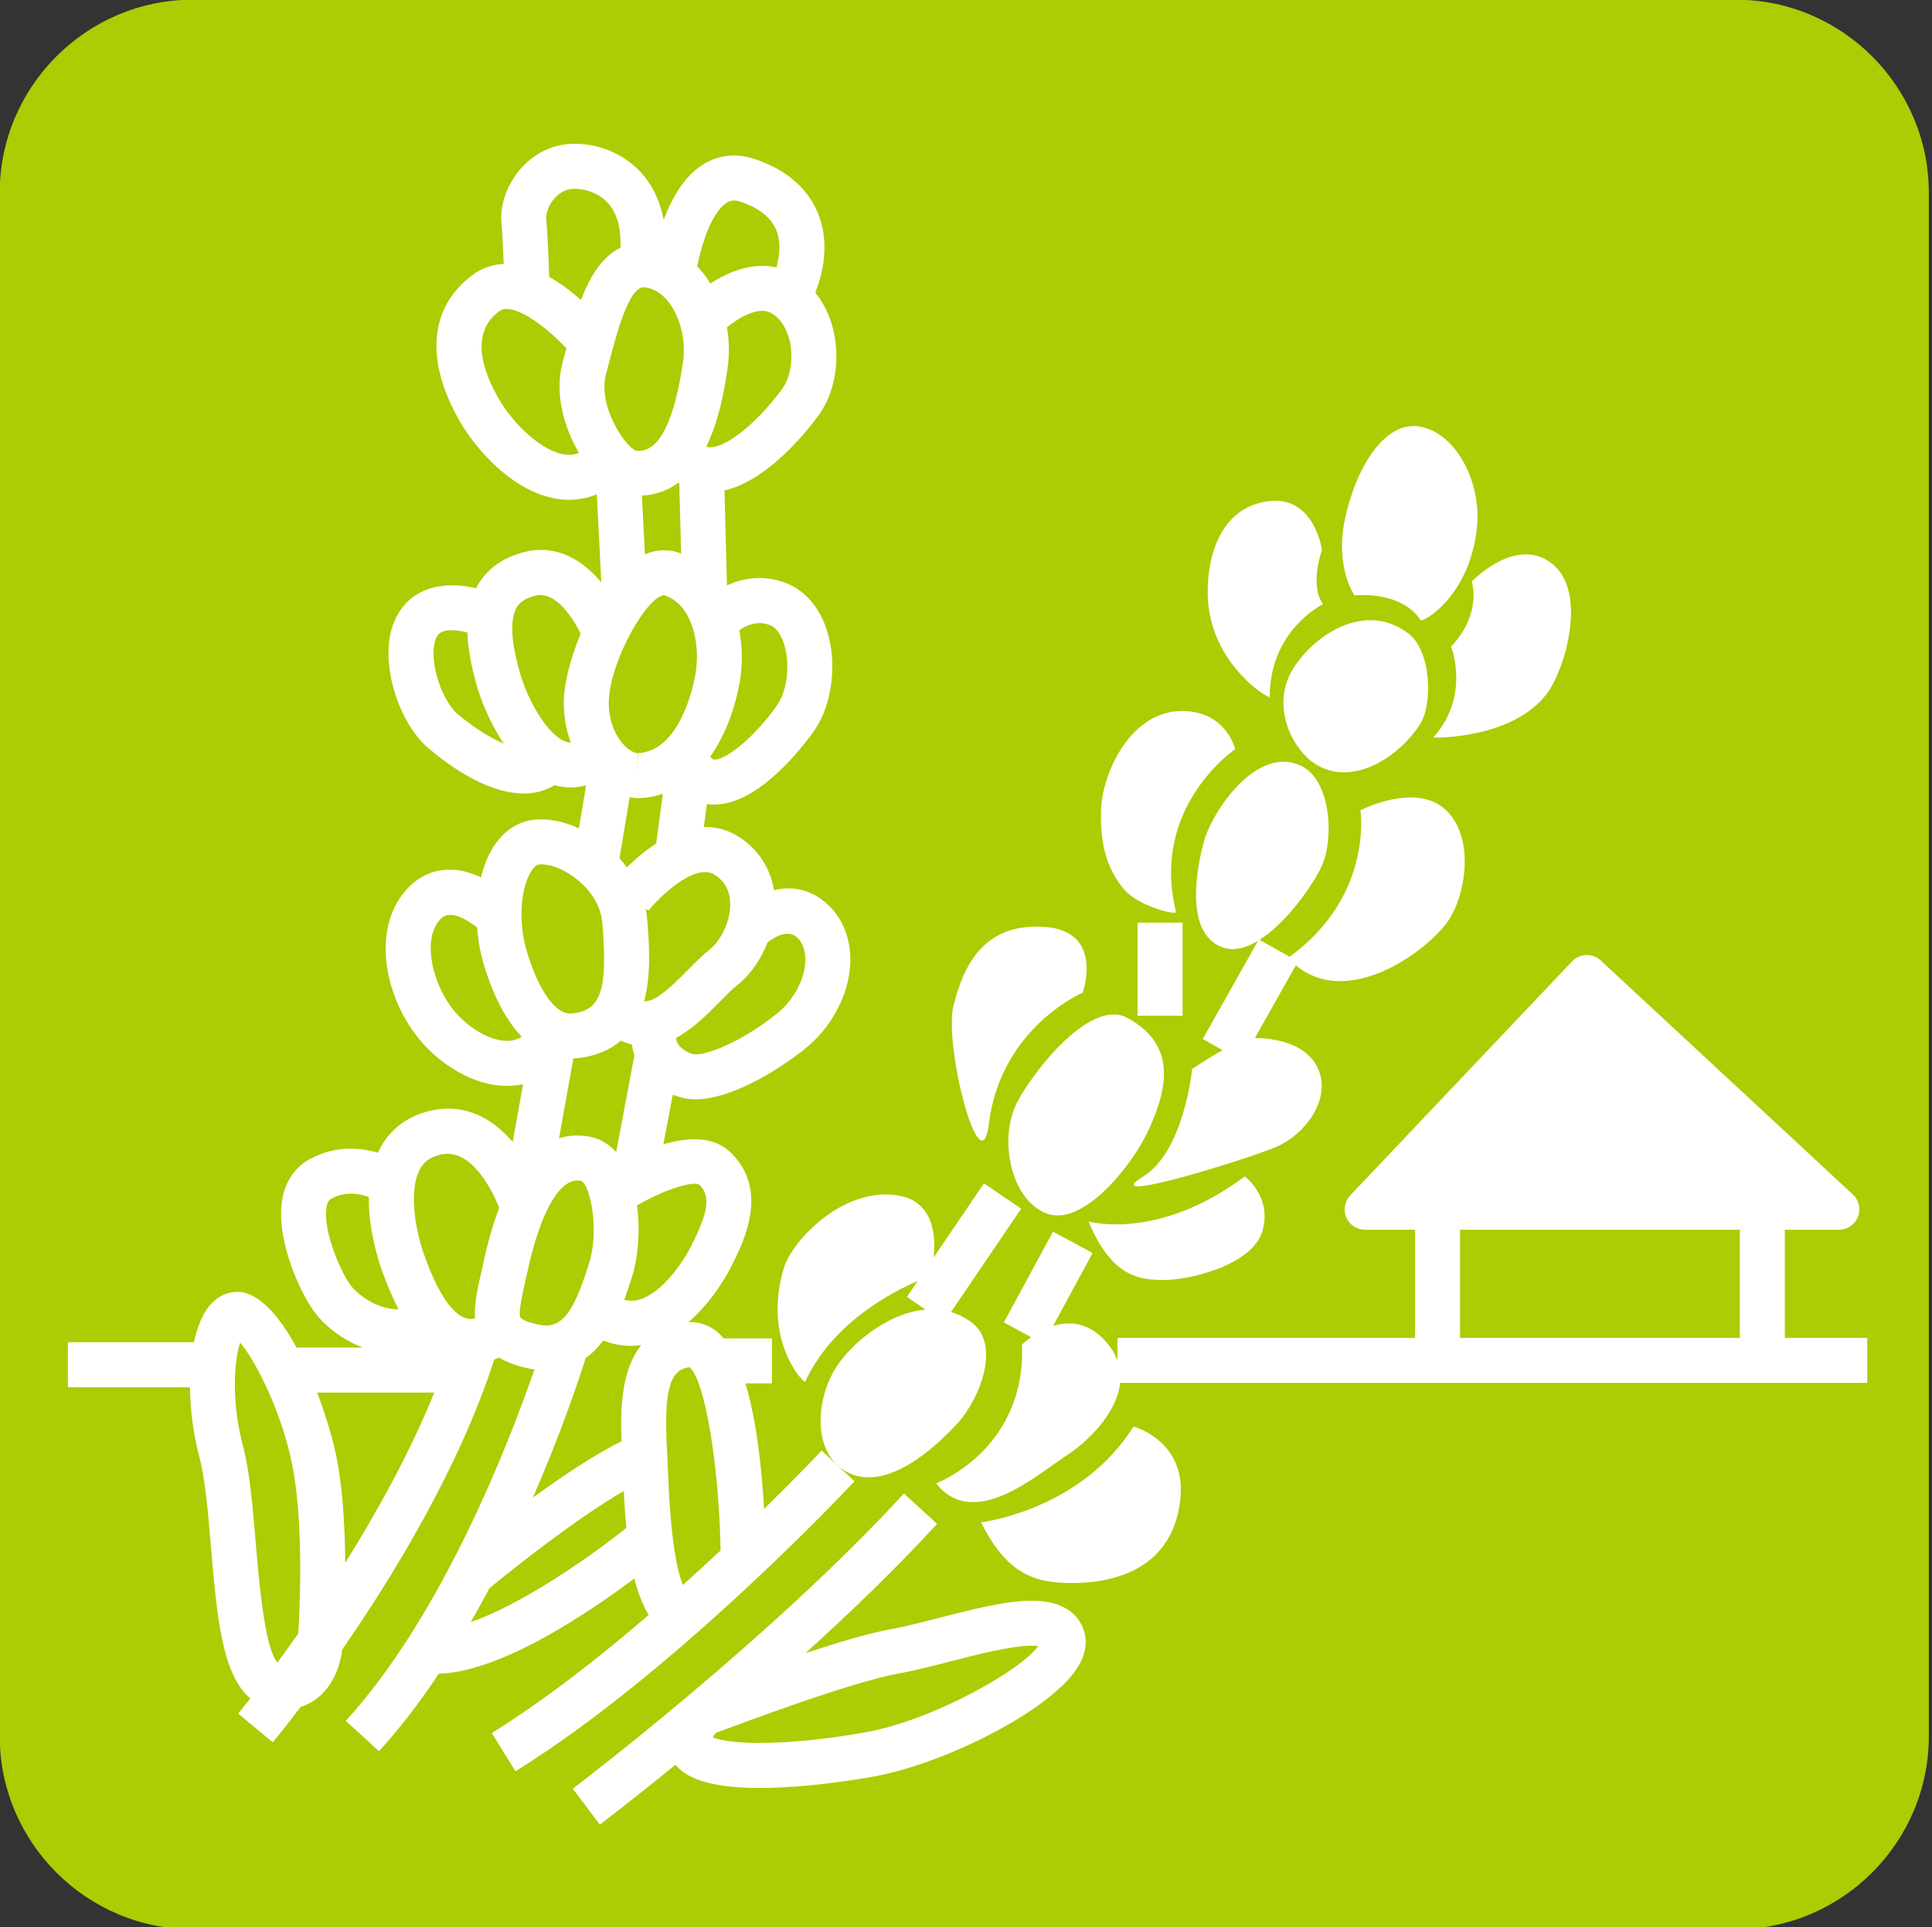
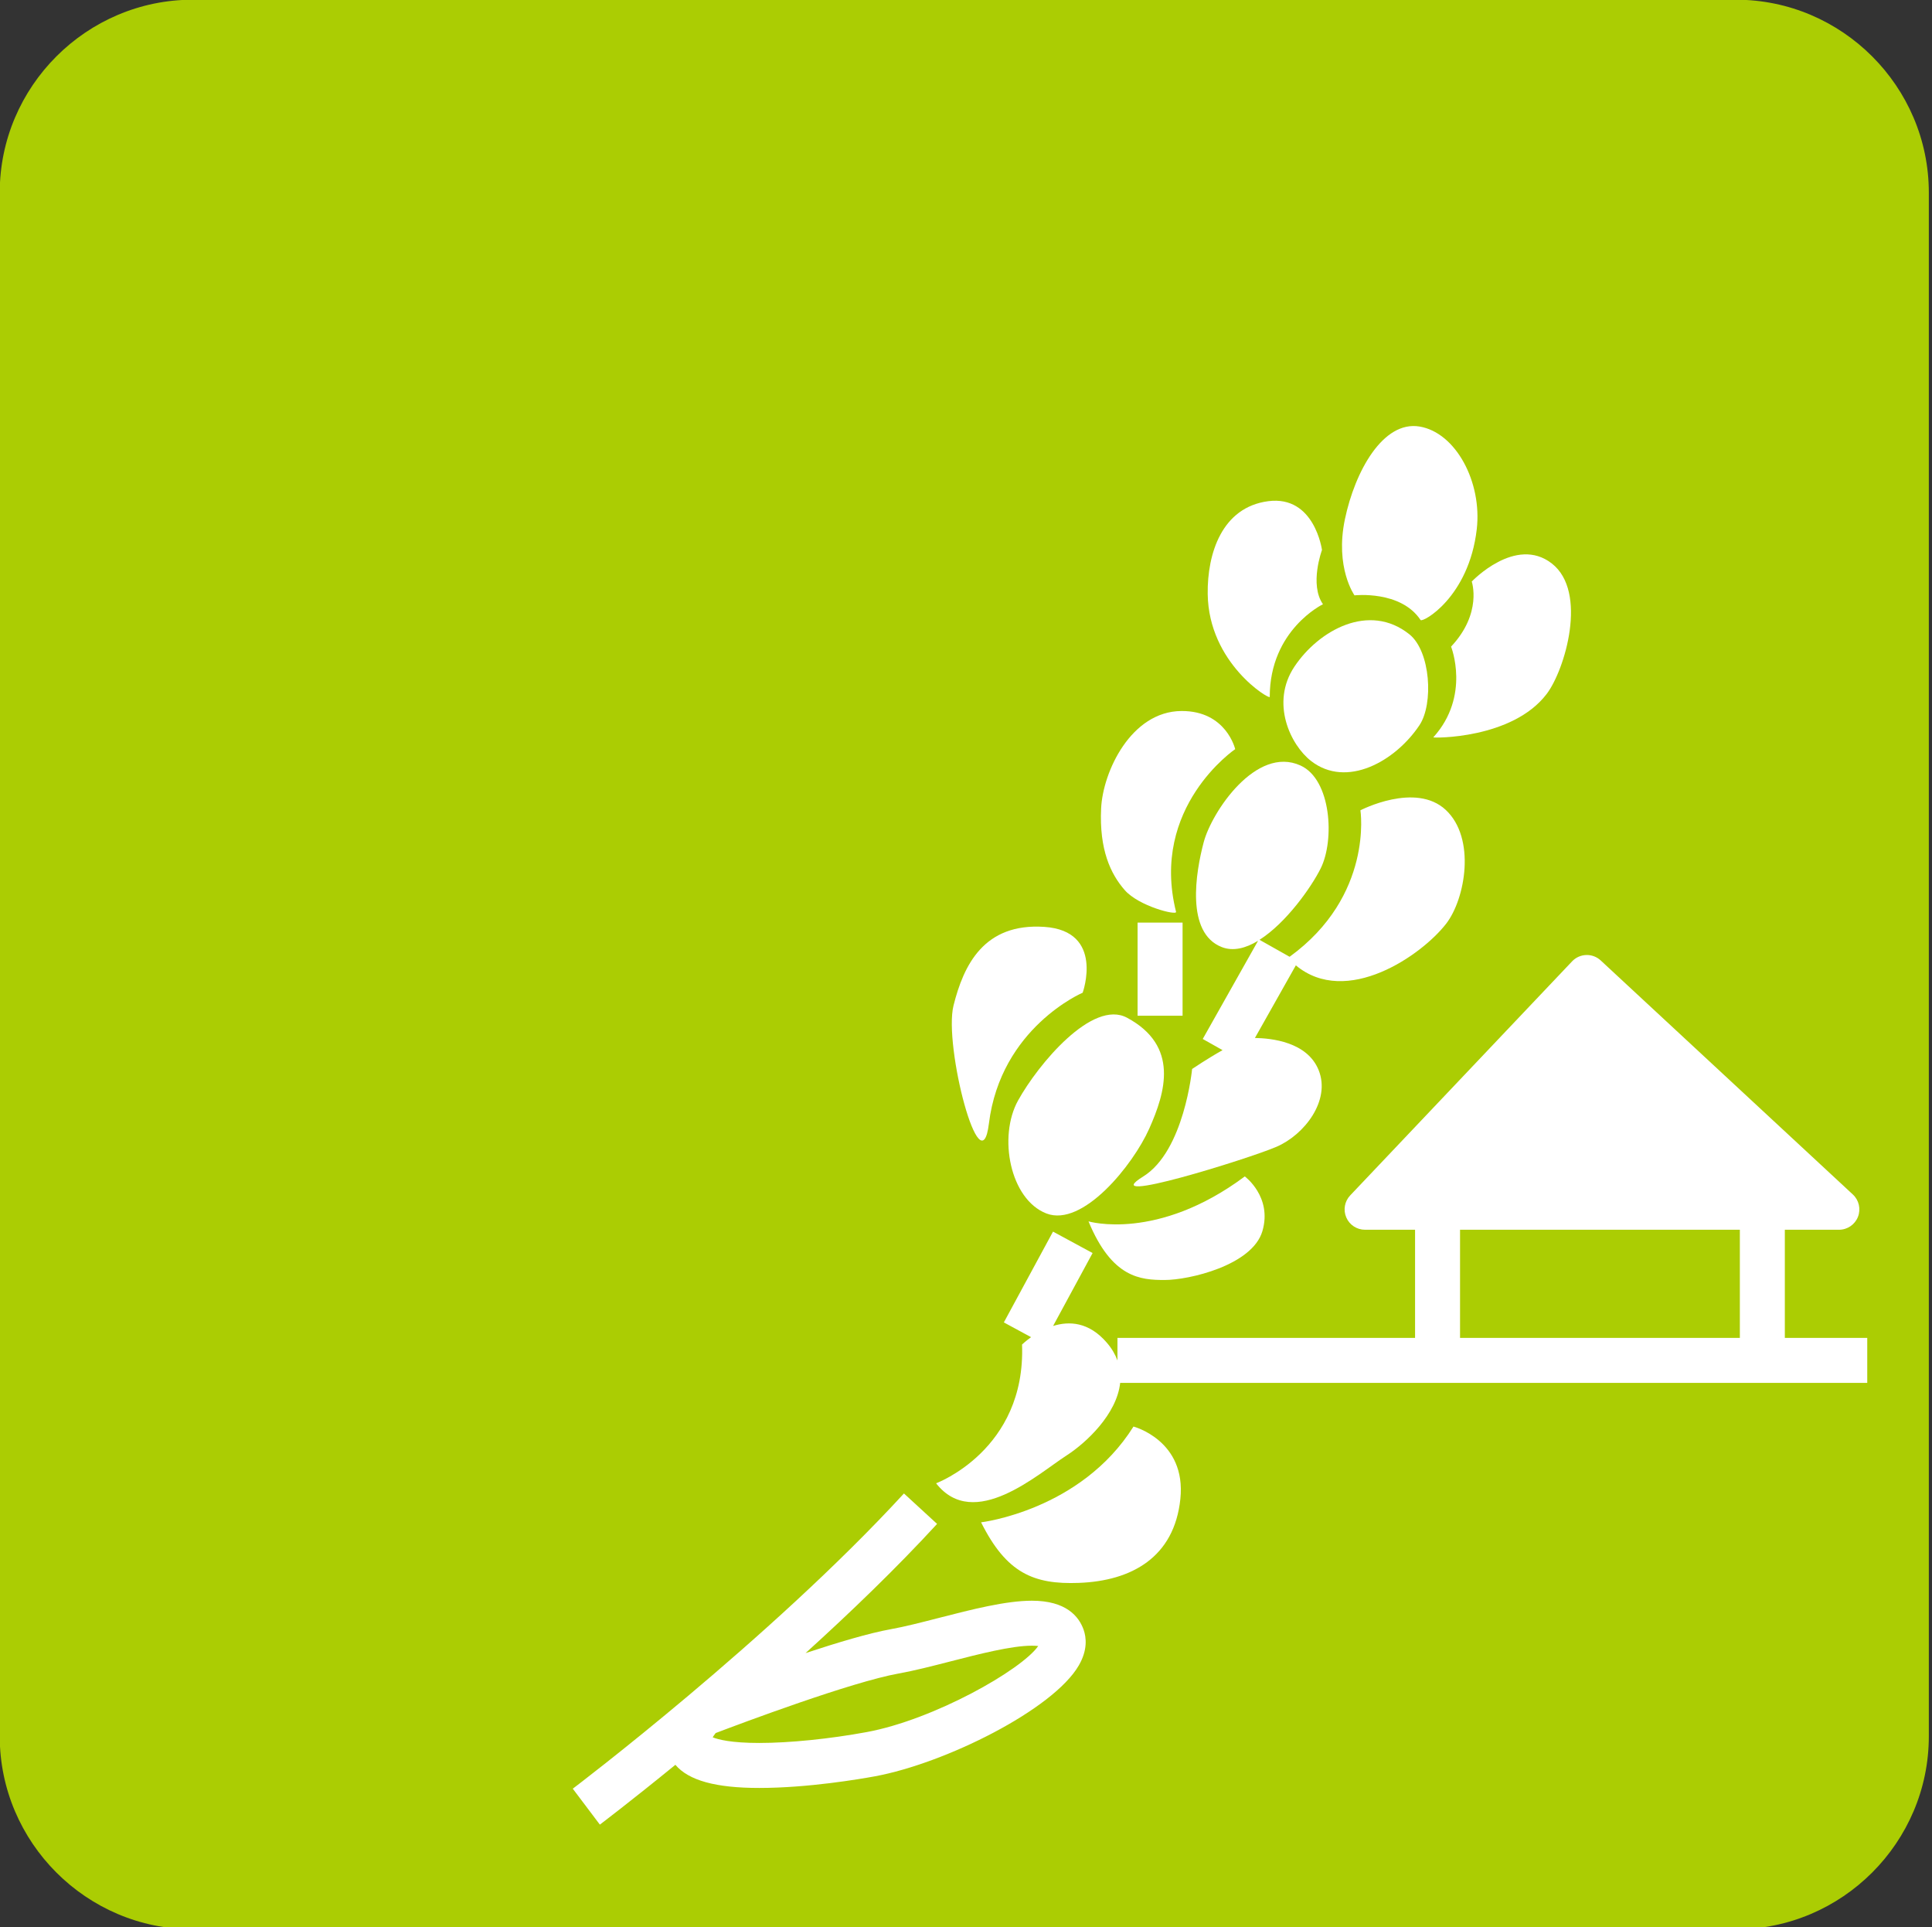
<svg xmlns="http://www.w3.org/2000/svg" version="1.1" width="379" height="378" viewBox="0 0 379 378" xml:space="preserve">
  <rect x="0" y="0" width="379" height="378" fill="#333333" stroke="none" />
  <desc>Created with Fabric.js 4.6.0</desc>
  <defs>
</defs>
  <g transform="matrix(1 0 0 1 189.16 189.16)" id="5UMUNYb7aPOZ_gbktZIBr">
    <path style="stroke: none; stroke-width: 1; stroke-dasharray: none; stroke-linecap: butt; stroke-dashoffset: 0; stroke-linejoin: miter; stroke-miterlimit: 4; fill: rgb(171,205,3); fill-rule: nonzero; opacity: 1;" vector-effect="non-scaling-stroke" transform=" translate(-298.55, -387.82)" d="M 487.768 539.194 C 487.768 560.007 470.739 577.037 449.925 577.037 L 147.181 577.037 C 126.368 577.037 109.338 560.008 109.338 539.194 L 109.338 236.446 C 109.338 215.633 126.367 198.603 147.181 198.603 L 449.925 198.603 C 470.738 198.603 487.768 215.632 487.768 236.446 L 487.768 539.194 z" stroke-linecap="round" />
  </g>
  <g transform="matrix(1 0 0 1 213.07 218.68)" id="7hycbfRf0bEpSf2amwnKE">
    <path style="stroke: none; stroke-width: 1; stroke-dasharray: none; stroke-linecap: butt; stroke-dashoffset: 0; stroke-linejoin: miter; stroke-miterlimit: 4; fill: rgb(255,255,255); fill-rule: nonzero; opacity: 1;" vector-effect="non-scaling-stroke" transform=" translate(-322.46, -417.34)" d="M 309.109 414.488 C 305.154 421.611 307.527 433.881 314.652 436.652 C 321.779 439.423 331.662 427.154 334.832 420.029 C 338.006 412.908 340.773 403.8 330.482 398.265 C 323.688 394.609 313.064 407.367 309.109 414.488 z" stroke-linecap="round" />
  </g>
  <g transform="matrix(1 0 0 1 199.94 202.72)" id="sd54SdkaO-5kg7zi_Dsfg">
    <path style="stroke: none; stroke-width: 1; stroke-dasharray: none; stroke-linecap: butt; stroke-dashoffset: 0; stroke-linejoin: miter; stroke-miterlimit: 4; fill: rgb(255,255,255); fill-rule: nonzero; opacity: 1;" vector-effect="non-scaling-stroke" transform=" translate(-309.33, -401.39)" d="M 303.381 419.047 C 305.705 400.195 321.779 393.367 321.779 393.367 C 321.779 393.367 326.127 381.25 314.254 380.457 C 302.381 379.664 298.416 387.98 296.44 395.893 C 294.471 403.801 301.797 431.906 303.381 419.047 z" stroke-linecap="round" />
  </g>
  <g transform="matrix(1 0 0 1 230.81 240.89)" id="-glBF5np7O6qIQrWEcVF6">
    <path style="stroke: none; stroke-width: 1; stroke-dasharray: none; stroke-linecap: butt; stroke-dashoffset: 0; stroke-linejoin: miter; stroke-miterlimit: 4; fill: rgb(255,255,255); fill-rule: nonzero; opacity: 1;" vector-effect="non-scaling-stroke" transform=" translate(-340.21, -439.56)" d="M 337.879 449.713 C 342.625 449.713 355.057 446.859 357.045 440.129 C 359.022 433.399 353.594 429.399 353.594 429.399 C 336.373 442.227 322.932 438.215 322.932 438.215 C 327.531 449.328 333.131 449.713 337.879 449.713 z" stroke-linecap="round" />
  </g>
  <g transform="matrix(1 0 0 1 254.87 191.04)" id="IzFMQtMga6synH6PrFNIe">
    <path style="stroke: none; stroke-width: 1; stroke-dasharray: none; stroke-linecap: butt; stroke-dashoffset: 0; stroke-linejoin: miter; stroke-miterlimit: 4; fill: rgb(255,255,255); fill-rule: nonzero; opacity: 1;" vector-effect="non-scaling-stroke" transform=" translate(-364.26, -389.7)" d="M 393.086 379.82 C 396.865 374.929 398.94 363.047 393.004 357.508 C 387.065 351.963 376.264 357.582 376.264 357.582 C 376.264 357.582 378.866 374.348 362.371 386.311 L 356.467 382.983 C 361.668 379.69 366.602 372.721 368.467 368.979 C 371.237 363.438 370.557 351.545 364.51 348.797 C 355.809 344.836 347.096 357.904 345.522 363.836 C 343.944 369.77 341.956 381.643 349.077 384.414 C 351.309 385.281 353.77 384.637 356.184 383.174 L 345.332 402.432 L 349.217 404.621 C 346.182 406.328 343.246 408.316 343.246 408.316 C 343.246 408.316 341.711 424.414 333.66 429.398 C 324.072 435.334 354.226 425.968 359.764 423.591 C 365.307 421.218 370.452 414.487 368.073 408.554 C 365.823 402.949 358.692 402.288 355.569 402.234 L 363.596 387.994 C 373.539 396.277 388.305 386.006 393.086 379.82 z" stroke-linecap="round" />
  </g>
  <g transform="matrix(1 0 0 1 229.14 159.23)" id="3Qq95oX7_yiM1uCIeqH-_">
    <path style="stroke: none; stroke-width: 1; stroke-dasharray: none; stroke-linecap: butt; stroke-dashoffset: 0; stroke-linejoin: miter; stroke-miterlimit: 4; fill: rgb(255,255,255); fill-rule: nonzero; opacity: 1;" vector-effect="non-scaling-stroke" transform=" translate(-338.54, -357.89)" d="M 340.105 377.498 C 334.955 356.934 351.707 345.59 351.707 345.59 C 351.707 345.59 349.967 338.049 341.16 338.11 C 331.258 338.176 325.75 350.034 325.408 357.194 C 325.021 365.317 327.273 370.083 330.049 373.245 C 332.822 376.406 340.299 378.271 340.105 377.498 z" stroke-linecap="round" />
  </g>
  <g transform="matrix(1 0 0 1 265.97 136.56)" id="rmp4EShIY9-u-xxb7OM1L">
    <path style="stroke: none; stroke-width: 1; stroke-dasharray: none; stroke-linecap: butt; stroke-dashoffset: 0; stroke-linejoin: miter; stroke-miterlimit: 4; fill: rgb(255,255,255); fill-rule: nonzero; opacity: 1;" vector-effect="non-scaling-stroke" transform=" translate(-375.37, -335.22)" d="M 366.596 347.914 C 373.557 353.328 383.114 348.004 387.86 340.883 C 390.649 336.692 390.034 326.391 385.885 323.072 C 377.975 316.738 368.073 322.285 363.326 329.406 C 358.58 336.531 362.564 344.781 366.596 347.914 z" stroke-linecap="round" />
  </g>
  <g transform="matrix(1 0 0 1 276.55 102.6)" id="RMXjtnnDR-IUGa-Mj4dCq">
    <path style="stroke: none; stroke-width: 1; stroke-dasharray: none; stroke-linecap: butt; stroke-dashoffset: 0; stroke-linejoin: miter; stroke-miterlimit: 4; fill: rgb(255,255,255); fill-rule: nonzero; opacity: 1;" vector-effect="non-scaling-stroke" transform=" translate(-385.94, -301.26)" d="M 388.061 320.26 C 388.446 320.84 397.538 315.813 399.084 302.469 C 400.158 293.219 394.984 283.504 387.859 282.315 C 380.732 281.124 375.201 291.02 373.216 300.52 C 371.236 310.012 375.103 315.426 375.103 315.426 C 375.103 315.426 384.168 314.396 388.061 320.26 z" stroke-linecap="round" />
  </g>
  <g transform="matrix(1 0 0 1 248.22 117.46)" id="rLnCPXzSdtUhVpHrN3J21">
    <path style="stroke: none; stroke-width: 1; stroke-dasharray: none; stroke-linecap: butt; stroke-dashoffset: 0; stroke-linejoin: miter; stroke-miterlimit: 4; fill: rgb(255,255,255); fill-rule: nonzero; opacity: 1;" vector-effect="non-scaling-stroke" transform=" translate(-357.61, -316.12)" d="M 358.475 335.346 C 358.475 322.172 368.916 317.168 368.916 317.168 C 366.209 313.299 368.723 306.531 368.723 306.531 C 368.723 306.531 367.28 295.773 358.178 296.957 C 349.076 298.145 346.201 307.246 346.305 315.158 C 346.486 328.77 358.475 335.924 358.475 335.346 z" stroke-linecap="round" />
  </g>
  <g transform="matrix(1 0 0 1 294.68 126.69)" id="kv7xkcoLuGLFIztxS0g9B">
    <path style="stroke: none; stroke-width: 1; stroke-dasharray: none; stroke-linecap: butt; stroke-dashoffset: 0; stroke-linejoin: miter; stroke-miterlimit: 4; fill: rgb(255,255,255); fill-rule: nonzero; opacity: 1;" vector-effect="non-scaling-stroke" transform=" translate(-404.08, -325.35)" d="M 398.113 312.719 C 398.113 312.719 400.24 318.907 394.056 325.481 C 394.056 325.481 397.923 335.151 390.572 343.274 C 390.447 343.417 406.045 343.659 412.81 334.764 C 416.4 330.045 420.941 314.719 413.822 309.178 C 406.709 303.635 398.113 312.719 398.113 312.719 z" stroke-linecap="round" />
  </g>
  <g transform="matrix(1 0 0 1 227.57 190.08)" id="YOnQoURdp25TsZTTk2rTK">
    <path style="stroke: none; stroke-width: 1; stroke-dasharray: none; stroke-linecap: butt; stroke-dashoffset: 0; stroke-linejoin: miter; stroke-miterlimit: 4; fill: rgb(255,255,255); fill-rule: nonzero; opacity: 1;" vector-effect="non-scaling-stroke" transform=" translate(-4.41, -9.13)" d="M 0 18.262 L 0 0 L 8.826 0 L 8.826 18.262 z" stroke-linecap="round" />
  </g>
  <g transform="matrix(1 0 0 1 176.43 260.92)" id="hghgKxcj-MMah9ipUvIzj">
-     <path style="stroke: none; stroke-width: 1; stroke-dasharray: none; stroke-linecap: butt; stroke-dashoffset: 0; stroke-linejoin: miter; stroke-miterlimit: 4; fill: rgb(255,255,255); fill-rule: nonzero; opacity: 1;" vector-effect="non-scaling-stroke" transform=" translate(-285.82, -459.58)" d="M 263.135 447.414 C 258.92 461.596 267.123 470.137 267.352 469.644 C 272.666 458.128 284.317 452.091 289.405 449.914 L 287.292 453.027 L 290.946 455.504 C 283.673 456.145 276.528 462.012 273.475 466.729 C 269.123 473.456 268.731 484.536 276.254 487.706 C 283.779 490.87 292.867 482.561 297.221 477.81 C 301.569 473.064 305.834 462.406 299.992 458.021 C 298.695 457.048 297.338 456.4 295.951 455.984 L 309.717 435.711 L 302.412 430.754 L 292.549 445.285 C 293.008 440.943 292.535 434.152 285.346 433.092 C 274.666 431.508 264.752 441.979 263.135 447.414 z" stroke-linecap="round" />
-   </g>
+     </g>
  <g transform="matrix(1 0 0 1 212.05 295.14)" id="lgbURRUcUWBknOKGEjBd8">
    <path style="stroke: none; stroke-width: 1; stroke-dasharray: none; stroke-linecap: butt; stroke-dashoffset: 0; stroke-linejoin: miter; stroke-miterlimit: 4; fill: rgb(255,255,255); fill-rule: nonzero; opacity: 1;" vector-effect="non-scaling-stroke" transform=" translate(-321.44, -493.81)" d="M 331.744 478.459 C 321.396 494.941 301.849 497.242 301.849 497.242 C 306.829 507.205 312.158 509.449 321.013 509.121 C 331.363 508.74 339.753 504.117 340.943 492.641 C 342.133 481.166 331.744 478.459 331.744 478.459 z" stroke-linecap="round" />
  </g>
  <g transform="matrix(1 0 0 1 90.47 187.8)" id="IQfHuPWj92TReG66-yIbx">
-     <path style="stroke: none; stroke-width: 1; stroke-dasharray: none; stroke-linecap: butt; stroke-dashoffset: 0; stroke-linejoin: miter; stroke-miterlimit: 4; fill: rgb(255,255,255); fill-rule: nonzero; opacity: 1;" vector-effect="non-scaling-stroke" transform=" translate(-199.86, -386.46)" d="M 277.018 489.184 L 270.571 483.159 C 270.452 483.288 266.135 487.882 259.282 494.591 C 258.85 486.997 257.854 477.394 255.628 469.976 L 260.819 469.976 L 260.819 461.152 L 251.319 461.152 C 251.065 460.857 250.823 460.529 250.551 460.279 C 248.33 458.234 246.039 457.888 244.444 457.97 C 249.225 453.88 252.188 448.366 252.899 446.943 C 255.295 442.173 260.28 432.244 252.868 424.824 C 249.452 421.42 244.372 421.642 239.526 423.099 L 241.366 413.351 C 242.186 413.681 242.995 413.923 243.747 414.074 C 244.411 414.207 245.112 414.269 245.839 414.269 C 252.366 414.267 261.153 409.22 267.132 404.501 C 272.468 400.29 275.935 393.806 276.185 387.579 C 276.371 382.966 274.796 378.87 271.747 376.038 C 268.351 372.884 264.575 372.462 261.22 373.241 C 260.519 368.977 258.214 365.368 254.574 362.938 C 252.258 361.393 249.845 360.793 247.451 360.86 L 248.056 356.34 C 248.398 356.395 248.742 356.442 249.095 356.455 C 249.241 356.463 249.382 356.467 249.529 356.465 C 258.867 356.465 268.17 343.324 269.217 341.805 C 272.633 336.825 273.639 328.877 271.662 322.473 C 270.234 317.844 267.377 314.493 263.617 313.032 C 259.215 311.319 255.183 311.995 251.996 313.485 L 251.514 294.842 C 259.953 292.93 267.604 283.354 269.93 280.182 C 273.075 275.899 274.235 269.612 272.957 263.776 C 272.301 260.784 271.047 258.172 269.324 256.059 C 271.498 250.567 271.73 245.17 269.896 240.594 C 268.503 237.117 265.216 232.434 257.472 229.856 C 253.841 228.647 250.302 229.026 247.24 230.96 C 243.543 233.292 241.131 237.628 239.576 241.784 C 238.81 237.636 237.099 234.749 235.461 232.856 C 232.164 229.045 227.275 226.86 222.049 226.86 C 218.143 226.86 214.479 228.518 211.731 231.528 C 208.95 234.577 207.428 238.727 207.762 242.356 C 207.946 244.389 208.098 247.629 208.203 250.428 C 206.086 250.516 203.98 251.172 201.984 252.672 C 193.584 258.977 192.724 269.434 199.632 281.363 C 202.632 286.549 210.175 295.588 219.417 296.595 C 219.921 296.65 220.462 296.681 221.03 296.681 C 222.659 296.681 224.522 296.41 226.468 295.605 L 227.347 312.878 C 223.773 308.597 218.679 305.331 212.279 306.923 C 208.097 307.968 205.015 310.14 203.123 313.374 C 202.996 313.589 202.922 313.821 202.809 314.04 C 198.137 312.933 192.34 313.05 188.606 317.46 C 185.668 320.933 184.846 326.269 186.29 332.487 C 187.538 337.846 190.224 342.69 193.478 345.442 C 200.392 351.296 206.884 354.292 212.203 354.292 C 214.426 354.292 216.416 353.714 218.174 352.655 C 219.092 352.915 220.153 353.102 221.326 353.102 C 222.275 353.102 223.295 352.979 224.365 352.68 L 222.953 361.119 C 220.496 359.996 217.961 359.361 215.576 359.361 C 215.029 359.361 214.498 359.392 213.982 359.457 C 210.865 359.848 208.177 361.662 206.209 364.709 C 205.107 366.412 204.309 368.477 203.748 370.725 C 201.918 369.875 199.853 369.231 197.666 369.225 C 194.623 369.194 191.859 370.377 189.65 372.588 C 181.898 380.334 184.72 394.649 192.224 403.162 C 195.945 407.377 202.14 411.627 208.857 411.627 C 209.388 411.627 209.927 411.6 210.464 411.545 C 210.948 411.494 211.466 411.406 211.999 411.295 L 209.962 422.629 C 206.101 418.1 200.692 414.902 193.741 416.525 C 189.413 417.535 186.053 420.025 184.028 423.724 C 183.848 424.056 183.702 424.398 183.548 424.738 C 179.986 423.701 175.069 423.273 170.048 426.062 C 167.382 427.544 165.593 430.041 164.88 433.281 C 163.181 440.982 168.025 451.791 170.993 455.863 C 173.093 458.752 176.555 461.424 180.575 462.953 L 167.571 462.953 C 164.178 456.742 160.106 452.025 155.942 452.025 C 153.776 452.025 151.756 453.097 150.258 455.043 C 148.988 456.689 148.047 459.068 147.442 461.91 L 122.708 461.91 L 122.708 470.736 L 146.661 470.736 C 146.704 475.138 147.307 479.888 148.516 484.468 C 149.653 488.775 150.221 495.495 150.77 501.989 C 151.901 515.364 152.92 527.171 158.499 531.753 C 157.04 533.618 156.165 534.677 156.114 534.741 L 162.899 540.38 C 163.219 539.997 165.286 537.495 168.379 533.417 C 173.301 531.905 175.961 527.013 176.516 522.192 C 186.508 507.776 199.459 486.6 206.352 465.301 C 206.664 465.19 206.983 465.061 207.305 464.926 C 209.266 466.121 211.473 466.719 213.231 467.086 C 213.567 467.156 213.901 467.193 214.235 467.242 C 209.36 481.326 196.274 515.328 177.223 536.168 L 183.735 542.121 C 187.954 537.506 191.87 532.338 195.483 526.918 C 207.583 526.609 224.764 515.041 233.838 508.238 C 234.526 510.992 235.436 513.424 236.645 515.404 C 226.946 523.73 216.2 532.144 205.86 538.56 L 210.51 546.06 C 241.906 526.586 275.598 490.703 277.018 489.184 z M 227.736 461.57 C 229.513 462.263 231.336 462.617 233.168 462.617 C 233.84 462.617 234.514 462.556 235.186 462.463 C 231.125 467.525 231.077 475.727 231.323 481.342 C 226.081 483.897 219.678 488.192 213.932 492.379 C 219.51 479.578 223.034 468.984 224.291 465 C 225.615 464.051 226.752 462.879 227.736 461.57 z M 221.865 406.25 C 222.076 406.238 222.287 406.238 222.498 406.217 C 226.314 405.824 229.119 404.553 231.199 402.754 C 231.906 403.094 232.633 403.35 233.373 403.531 C 233.457 404.258 233.607 404.965 233.838 405.662 L 230.256 424.617 C 228.559 422.713 226.709 421.937 225.318 421.646 C 224.414 421.458 223.506 421.365 222.623 421.365 C 221.381 421.365 220.197 421.554 219.057 421.898 L 221.865 406.25 z M 246.627 431.062 C 249.072 433.511 247.945 437.138 245.01 442.986 C 243.5 446.004 239.457 452.086 234.967 453.507 C 233.906 453.839 232.885 453.855 231.846 453.609 C 232.446 451.992 232.942 450.433 233.375 449.056 C 234.584 445.23 235.008 439.964 234.354 435.064 C 239.924 431.865 245.523 430.166 246.627 431.062 z M 265.74 382.504 C 267.189 383.848 267.424 385.811 267.367 387.223 C 267.219 390.891 264.98 394.955 261.664 397.575 C 253.842 403.747 247.162 405.764 245.478 405.419 C 244.361 405.196 242.861 404.349 242.279 403.216 C 242.15 402.966 242.045 402.638 242.054 402.2 C 245.314 400.446 248.134 397.608 250.572 395.141 C 251.853 393.846 253.06 392.623 254.052 391.844 C 256.614 389.832 258.665 386.817 259.958 383.492 C 261.174 382.545 263.9 380.797 265.74 382.504 z M 249.676 370.281 C 251.569 371.543 252.533 373.314 252.623 375.695 C 252.768 379.371 250.691 383.265 248.603 384.902 C 247.173 386.025 245.777 387.441 244.294 388.937 C 241.747 391.513 238.259 395.042 235.962 395.042 C 235.927 395.042 235.841 395.036 235.753 395.026 C 237.216 389.587 236.706 383.313 236.339 378.903 C 236.28 378.208 236.181 377.526 236.046 376.852 L 236.575 377.274 C 238.309 375.107 245.617 367.568 249.676 370.281 z M 232.365 368.781 C 231.908 368.162 231.424 367.568 230.912 367 L 232.916 355.016 C 233.436 355.096 233.955 355.2 234.477 355.2 C 234.541 355.2 234.836 355.192 234.899 355.19 C 236.514 355.122 238.01 354.813 239.419 354.344 L 238.112 364.11 C 235.973 365.477 234.02 367.117 232.365 368.781 z M 231.828 344.814 C 229.793 342.683 228.67 339.369 228.826 335.945 C 229.18 328.095 236.422 315.414 239.713 315.414 L 239.715 315.414 C 244.988 317.078 246.949 324.644 245.795 331.004 C 245.346 333.508 242.678 346.022 234.518 346.373 L 234.477 350.785 L 234.477 346.375 C 233.943 346.375 232.93 345.965 231.828 344.814 z M 242.369 306.998 C 241.494 306.723 240.588 306.582 239.67 306.582 C 238.365 306.582 237.111 306.881 235.9 307.379 L 235.314 295.852 C 238.132 295.731 240.47 294.805 242.416 293.356 C 242.494 293.407 242.572 293.46 242.65 293.508 L 243.004 307.242 C 242.791 307.164 242.59 307.066 242.369 306.998 z M 235.674 254.996 C 235.791 254.996 235.912 255.006 236.035 255.023 C 241.23 255.804 244.264 263.41 243.404 269.429 C 241.724 281.14 238.797 287.077 234.709 287.077 C 234.512 287.077 234.311 287.067 234.217 287.067 C 234.205 287.067 234.196 287.067 234.188 287.067 C 232.077 286.352 226.571 278.307 228.284 272.001 C 228.528 271.105 228.772 270.167 229.022 269.206 C 230.316 264.24 232.725 254.996 235.674 254.996 z M 260.418 321.256 C 262.031 321.883 262.871 323.916 263.229 325.074 C 264.405 328.886 263.838 334.041 261.94 336.806 C 257.969 342.585 252.088 347.714 249.483 347.64 C 249.378 347.636 249.118 347.593 248.725 347.046 C 251.682 342.87 253.567 337.624 254.479 332.573 C 255.081 329.257 255.065 325.684 254.42 322.266 C 255.797 321.297 257.969 320.303 260.418 321.256 z M 262.811 274.961 C 258.647 280.639 252.448 286.377 248.643 286.377 C 248.635 286.377 248.631 286.377 248.625 286.377 C 248.414 286.377 248.184 286.342 247.941 286.277 C 250.697 280.603 251.673 273.923 252.14 270.677 C 252.505 268.12 252.439 265.456 251.99 262.865 C 254.297 261.011 258.119 258.644 260.664 260.058 C 263.086 261.402 264.002 264.146 264.334 265.662 C 265.062 268.992 264.451 272.729 262.811 274.961 z M 251.945 238.424 C 252.541 238.047 253.287 237.766 254.681 238.227 C 258.326 239.442 260.687 241.34 261.704 243.875 C 262.505 245.879 262.475 248.402 261.7 251.111 C 257.098 250.074 252.434 251.857 248.762 254.265 C 248.004 253.044 247.137 251.917 246.153 250.913 C 247.008 246.627 248.975 240.297 251.945 238.424 z M 218.246 237.477 C 218.994 236.659 220.258 235.684 222.047 235.684 C 223.029 235.684 226.42 235.895 228.787 238.631 C 230.484 240.592 231.24 243.555 231.111 247.223 C 227.431 249.039 225.062 253.028 223.353 257.487 C 221.552 255.899 219.433 254.266 217.119 252.962 C 217.019 249.794 216.822 244.577 216.547 241.554 C 216.455 240.555 217.01 238.832 218.246 237.477 z M 220.371 287.822 C 215.824 287.328 210.139 281.902 207.267 276.941 C 204.099 271.472 201.529 264.043 207.277 259.73 C 209.873 257.781 216.201 262.388 220.486 266.968 C 220.486 266.972 220.484 266.98 220.482 266.982 C 220.242 267.91 220.003 268.816 219.767 269.685 C 218.058 275.978 220.169 282.742 222.97 287.49 C 221.947 287.889 221.057 287.896 220.371 287.822 z M 194.885 330.49 C 194.03 326.81 194.498 324.158 195.342 323.16 C 196.401 321.914 198.924 322.152 201.071 322.719 C 201.178 326.117 201.938 329.541 202.757 332.547 C 203.646 335.826 205.476 340.457 208.21 344.498 C 205.372 343.312 202.071 341.16 199.177 338.709 C 197.402 337.207 195.678 333.906 194.885 330.49 z M 220.549 344.164 C 216.981 343.131 212.873 336.127 211.27 330.228 C 210.659 327.982 208.795 321.144 210.735 317.833 C 211.155 317.116 211.995 316.091 214.417 315.485 C 218.497 314.489 221.888 320.11 223.308 322.936 C 221.331 327.665 220.156 332.397 220.013 335.545 C 219.874 338.596 220.355 341.572 221.363 344.277 C 220.998 344.291 220.729 344.215 220.549 344.164 z M 213.615 369.5 C 213.849 369.139 214.459 368.293 215.072 368.217 C 215.232 368.196 215.4 368.186 215.572 368.186 C 219.904 368.186 226.998 373.106 227.547 379.637 C 228.645 392.856 227.309 396.85 221.592 397.438 C 218.463 397.754 215.174 393.17 212.811 385.495 C 210.812 379.006 211.736 372.412 213.615 369.5 z M 209.555 402.768 C 206.362 403.122 201.959 400.86 198.838 397.329 C 194.287 392.163 191.953 382.761 195.885 378.829 C 197.783 376.934 201.203 379.169 202.996 380.591 C 203.187 383.103 203.621 385.642 204.377 388.093 C 206.471 394.884 209.068 399.238 211.756 401.986 C 211.076 402.395 210.355 402.686 209.555 402.768 z M 191.768 427.965 C 192.588 426.465 193.852 425.561 195.745 425.121 C 201.864 423.68 205.954 432.144 207.329 435.545 C 206.161 438.559 205.143 442.043 204.282 446.01 L 203.796 448.19 C 203.05 451.489 202.372 454.506 202.587 457.254 C 201.587 457.457 200.97 457.266 200.691 457.172 C 198.771 456.533 195.802 453.844 192.566 444.68 C 190.684 439.365 189.633 431.865 191.768 427.965 z M 178.121 450.674 C 176.002 447.762 172.549 439.465 173.494 435.182 C 173.728 434.116 174.135 433.891 174.332 433.782 C 177.068 432.259 179.869 432.745 181.75 433.411 C 181.65 439.542 183.449 445.372 184.244 447.622 C 185.099 450.044 186.182 452.808 187.586 455.444 C 183.455 455.543 179.486 452.549 178.121 450.674 z M 194.588 471.779 C 189.779 483.615 183.346 495.218 177.109 505.177 C 177.068 499.136 176.738 492.257 175.728 486.183 C 175.068 482.218 173.597 476.97 171.601 471.779 L 194.588 471.779 z M 159.561 501.252 C 158.954 494.059 158.381 487.266 157.045 482.219 C 154.654 473.174 155.387 465.364 156.498 461.977 C 159.74 465.797 165.201 476.69 167.023 487.635 C 168.935 499.125 168.183 514.453 167.896 519.043 C 166.458 521.094 165.091 522.996 163.839 524.701 C 161.336 522.168 160.188 508.66 159.561 501.252 z M 211.496 457.078 C 211.008 456.312 211.814 452.742 212.404 450.135 L 212.904 447.879 C 215.31 436.801 218.943 430.19 222.623 430.19 C 222.904 430.19 223.207 430.223 223.434 430.26 C 225.204 431.242 227.004 439.922 224.959 446.403 C 222.461 454.329 220.383 458.622 216.566 458.622 C 216.095 458.622 215.574 458.563 215.025 458.45 C 212.006 457.822 211.518 457.107 211.496 457.078 z M 201.738 516.803 C 203.008 514.594 204.228 512.379 205.396 510.168 C 210.783 505.705 222.822 496.266 231.755 491.092 C 231.878 493.547 232.034 495.973 232.257 498.322 C 223.854 505.02 211.127 513.547 201.738 516.803 z M 240.41 486.955 C 240.367 485.818 240.328 484.797 240.285 483.92 L 240.226 482.793 C 239.626 471.41 240.744 467.285 244.638 466.805 C 247.632 469.184 250.433 485.782 250.751 502.743 C 248.423 504.921 245.948 507.192 243.358 509.514 C 242.1 506.453 240.898 499.992 240.41 486.955 z" stroke-linecap="round" />
-   </g>
+     </g>
  <g transform="matrix(1 0 0 1 162.67 325.38)" id="7Qboxta4veWHDguZrAJFk">
    <path style="stroke: none; stroke-width: 1; stroke-dasharray: none; stroke-linecap: butt; stroke-dashoffset: 0; stroke-linejoin: miter; stroke-miterlimit: 4; fill: rgb(255,255,255); fill-rule: nonzero; opacity: 1;" vector-effect="non-scaling-stroke" transform=" translate(-272.06, -524.04)" d="M 311.826 512.605 C 306.695 512.605 300.037 514.318 293.596 515.972 C 290.135 516.861 286.864 517.704 284.184 518.183 C 279.954 518.937 273.684 520.808 267.416 522.878 C 276.193 514.927 285.234 506.232 293.217 497.542 L 286.717 491.571 C 260.397 520.214 222.135 549.186 221.752 549.473 L 227.064 556.518 C 227.216 556.405 233.136 551.922 241.88 544.788 C 244.482 547.862 249.78 549.327 258.337 549.327 C 267.888 549.327 278.101 547.581 281.007 547.048 C 294.829 544.499 316.011 533.958 321.021 525.292 C 322.773 522.269 322.498 519.813 321.959 518.284 C 321.041 515.695 318.541 512.605 311.826 512.605 z M 279.408 538.371 C 272.156 539.707 264.279 540.504 258.338 540.504 C 252.801 540.504 250.258 539.824 249.201 539.397 C 249.334 539.174 249.521 538.895 249.783 538.559 C 254.803 536.649 276.402 528.539 285.734 526.87 C 288.74 526.333 292.166 525.452 295.795 524.52 C 301.428 523.071 307.809 521.426 311.826 521.426 C 312.342 521.426 312.744 521.455 313.058 521.492 C 309.789 526.18 292.611 535.934 279.408 538.371 z" stroke-linecap="round" />
  </g>
  <g transform="matrix(1 0 0 1 274.97 240.96)" id="LvlA-Yzk34xAWdJytJVQw">
    <path style="stroke: none; stroke-width: 1; stroke-dasharray: none; stroke-linecap: butt; stroke-dashoffset: 0; stroke-linejoin: miter; stroke-miterlimit: 4; fill: rgb(255,255,255); fill-rule: nonzero; opacity: 1;" vector-effect="non-scaling-stroke" transform=" translate(-384.37, -439.62)" d="M 459.531 461.057 L 459.531 439.848 L 470.16 439.848 C 471.801 439.848 473.275 438.844 473.875 437.315 C 474.473 435.786 474.076 434.047 472.873 432.932 L 423.408 387.028 C 421.806 385.54 419.301 385.622 417.799 387.206 L 374.268 433.11 C 373.17 434.268 372.866 435.967 373.498 437.432 C 374.127 438.897 375.566 439.848 377.166 439.848 L 386.992 439.848 L 386.992 461.057 L 328.611 461.057 L 328.611 465.481 C 328.175 464.303 327.506 463.131 326.509 461.981 C 322.978 457.887 319.105 457.743 315.986 458.719 L 323.732 444.418 L 315.97 440.215 L 306.325 458.022 L 311.669 460.917 C 310.567 461.704 309.896 462.36 309.896 462.36 C 310.662 483.059 293.033 489.575 293.033 489.575 C 300.463 499.075 313.049 487.706 318.59 484.141 C 322.481 481.641 328.486 476.02 329.143 469.881 L 475.698 469.881 L 475.698 461.057 L 459.531 461.057 z M 395.816 439.848 L 450.707 439.848 L 450.707 461.057 L 395.816 461.057 L 395.816 439.848 z" stroke-linecap="round" />
  </g>
</svg>